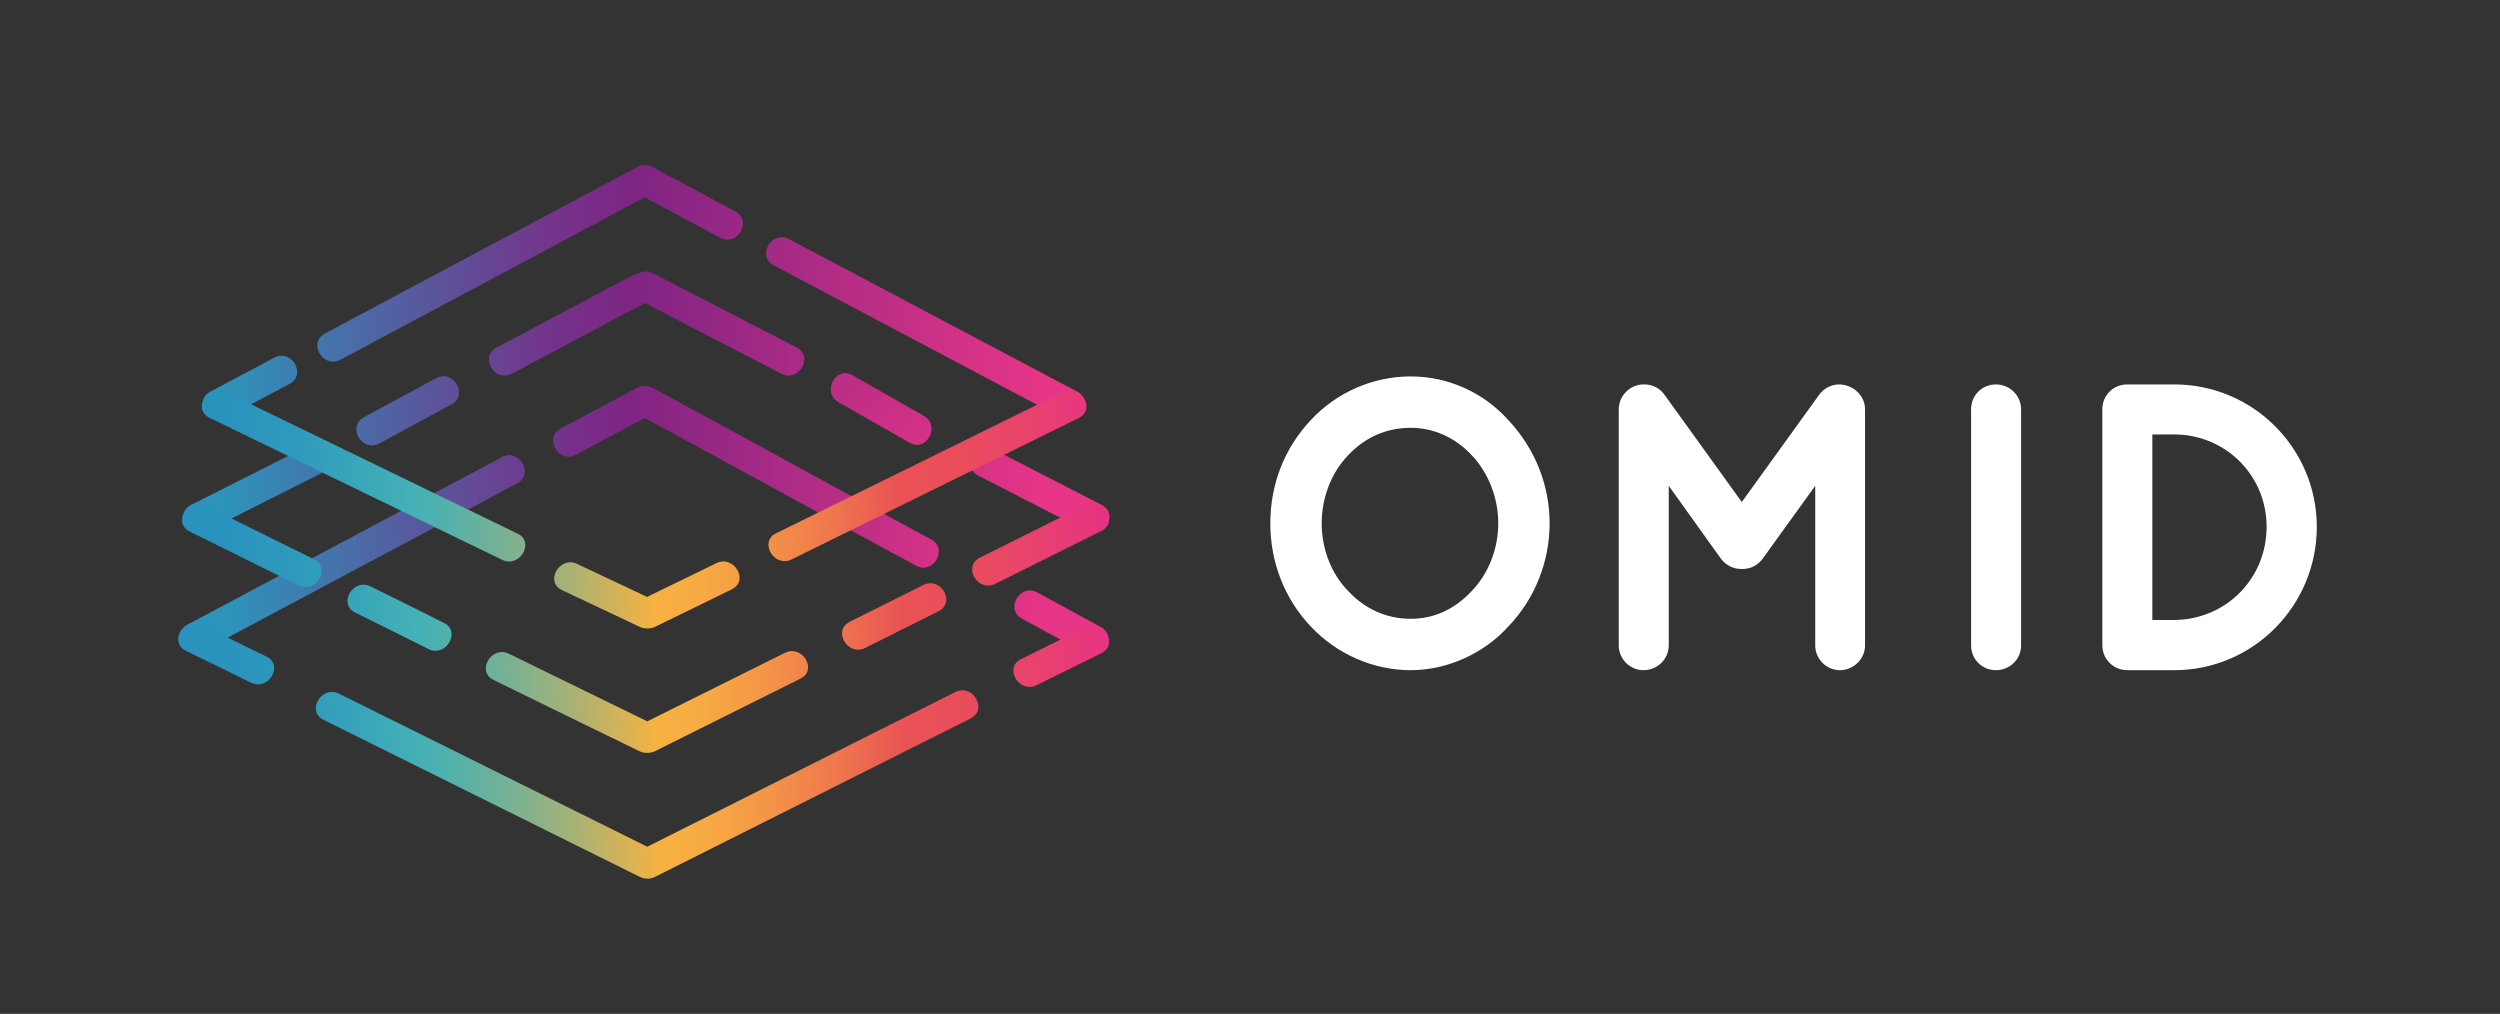
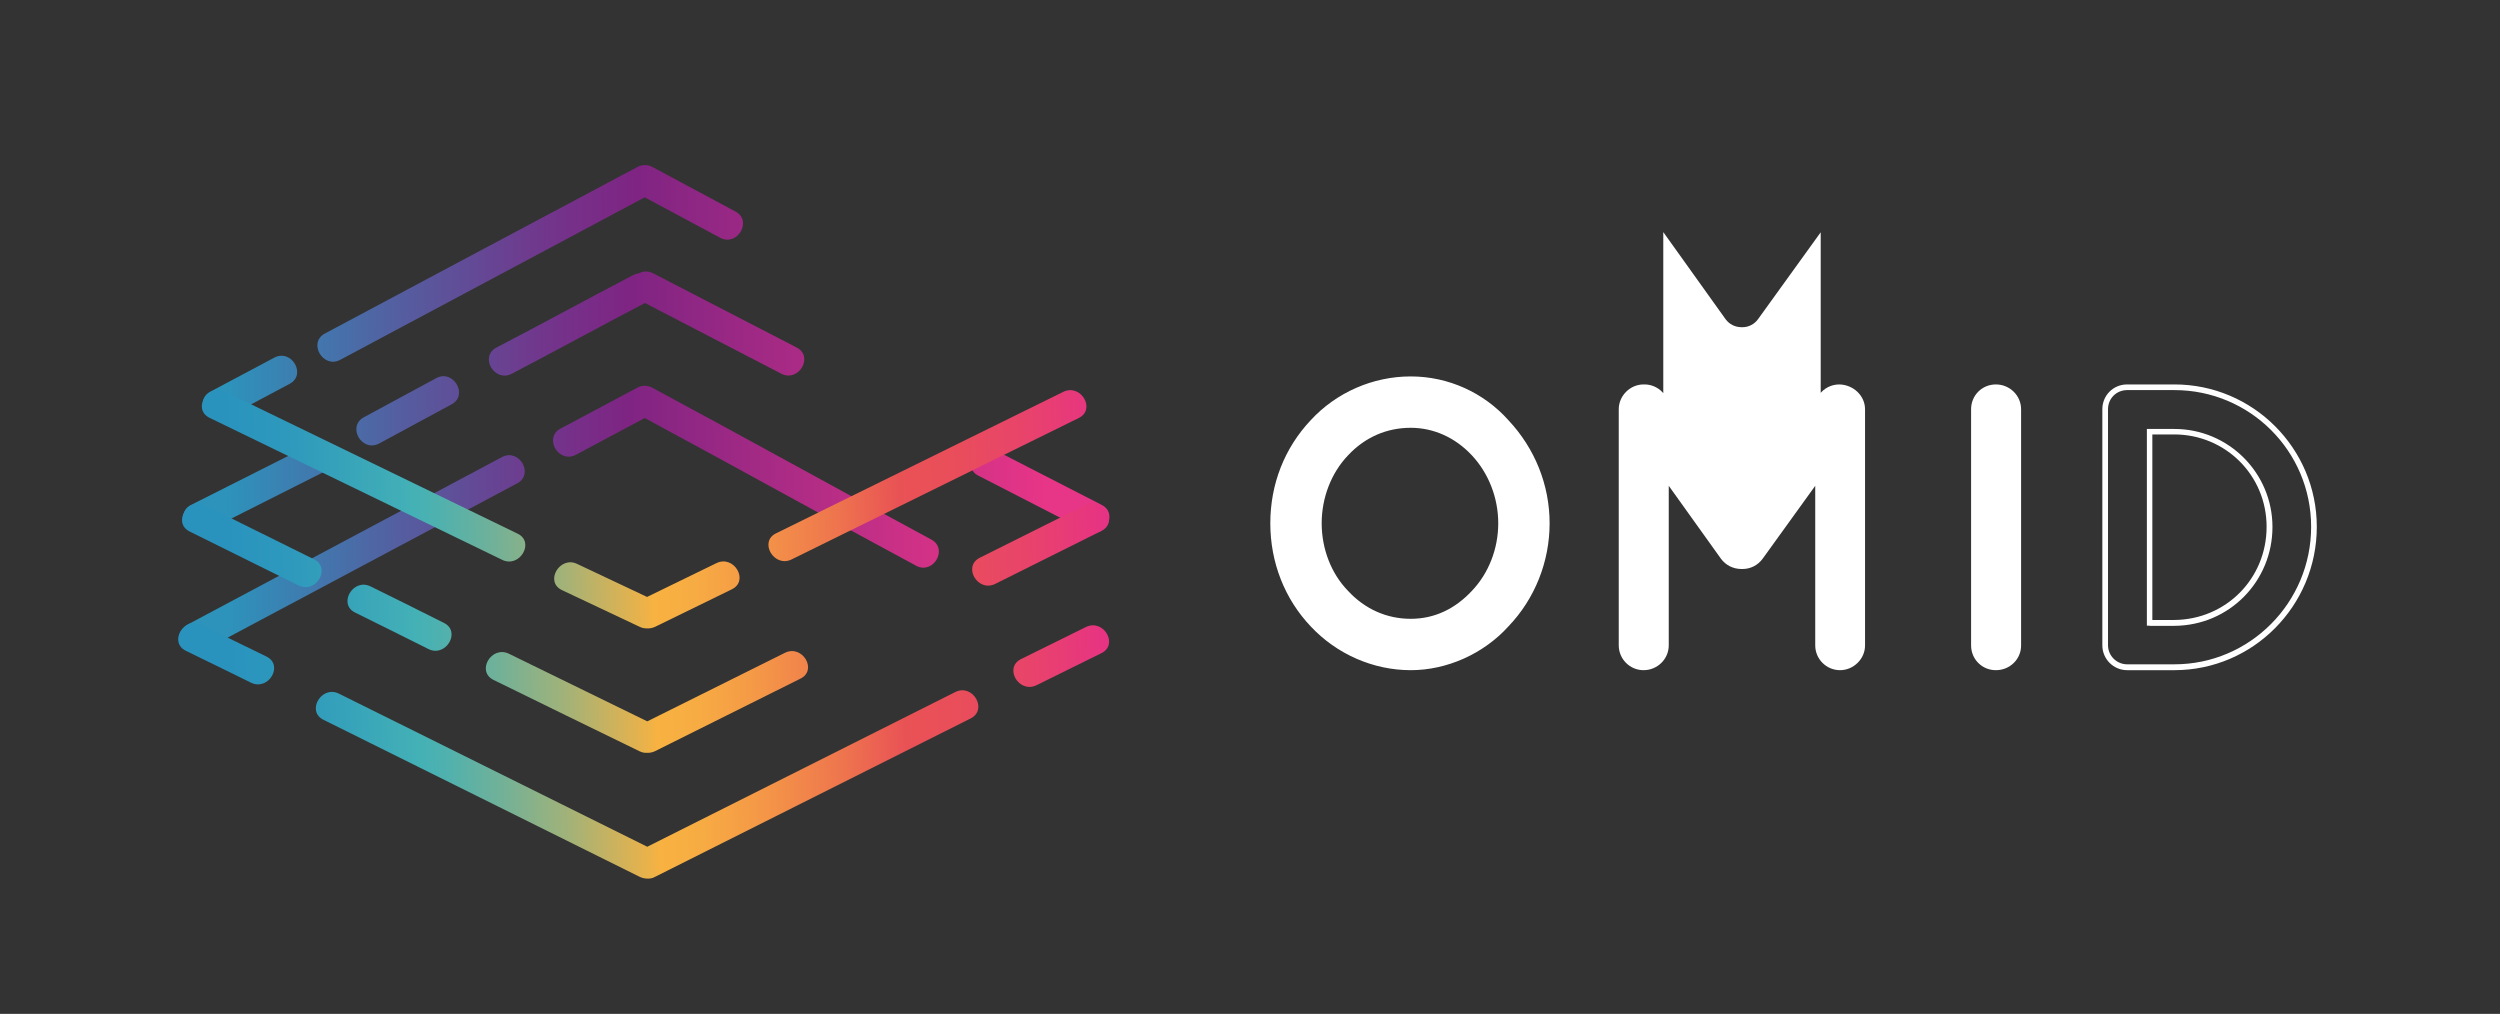
<svg xmlns="http://www.w3.org/2000/svg" id="a" data-name="Camada_1" width="1280" height="519.11" viewBox="0 0 1280 519.11">
  <rect x="0" y="0" width="1280" height="519.11" fill="#333333" stroke="none" />
  <defs>
    <style>
      .x {
        fill: url(#k);
      }

      .y {
        fill: url(#w);
      }

      .z {
        fill: url(#t);
      }

      .aa {
        fill: #fff;
      }

      .ab {
        fill: url(#c);
      }

      .ac {
        fill: url(#d);
      }

      .ad {
        fill: url(#l);
      }

      .ae {
        fill: url(#h);
      }

      .af {
        fill: url(#o);
      }

      .ag {
        fill: url(#j);
      }

      .ah {
        fill: url(#g);
      }

      .ai {
        fill: url(#q);
      }

      .aj {
        fill: url(#m);
      }

      .ak {
        fill: url(#e);
      }

      .al {
        fill: url(#i);
      }

      .am {
        fill: url(#f);
      }

      .an {
        fill: url(#v);
      }

      .ao {
        fill: url(#p);
      }

      .ap {
        fill: url(#b);
      }

      .aq {
        fill: url(#r);
      }

      .ar {
        fill: url(#n);
      }

      .as {
        fill: url(#u);
      }

      .at {
        fill: url(#s);
      }
    </style>
    <linearGradient id="b" data-name="Gradiente sem nome 23" x1="533.97" y1="248.8" x2="115.85" y2="247.51" gradientTransform="translate(0 497.78) scale(1 -1)" gradientUnits="userSpaceOnUse">
      <stop offset="0" stop-color="#e73587" />
      <stop offset=".5" stop-color="#7f2483" />
      <stop offset=".6" stop-color="#73348b" />
      <stop offset=".79" stop-color="#545ea0" />
      <stop offset="1" stop-color="#2d93bb" />
    </linearGradient>
    <linearGradient id="c" data-name="Gradiente sem nome 24" x1="534.8" y1="215.4" x2="116.69" y2="214.11" gradientTransform="translate(0 497.78) scale(1 -1)" gradientUnits="userSpaceOnUse">
      <stop offset="0" stop-color="#e73587" />
      <stop offset=".5" stop-color="#7f2483" />
      <stop offset=".6" stop-color="#73348b" />
      <stop offset=".79" stop-color="#545ea0" />
      <stop offset="1" stop-color="#2d93bb" />
    </linearGradient>
    <linearGradient id="d" data-name="Gradiente sem nome 25" x1="534.57" y1="288.41" x2="116.46" y2="287.12" gradientTransform="translate(0 497.78) scale(1 -1)" gradientUnits="userSpaceOnUse">
      <stop offset="0" stop-color="#e73587" />
      <stop offset=".5" stop-color="#7f2483" />
      <stop offset=".6" stop-color="#73348b" />
      <stop offset=".79" stop-color="#545ea0" />
      <stop offset="1" stop-color="#2d93bb" />
    </linearGradient>
    <linearGradient id="e" data-name="Gradiente sem nome 26" x1="534.34" y1="363.75" x2="116.22" y2="362.45" gradientTransform="translate(0 497.78) scale(1 -1)" gradientUnits="userSpaceOnUse">
      <stop offset="0" stop-color="#e73587" />
      <stop offset=".5" stop-color="#7f2483" />
      <stop offset=".6" stop-color="#73348b" />
      <stop offset=".79" stop-color="#545ea0" />
      <stop offset="1" stop-color="#2d93bb" />
    </linearGradient>
    <linearGradient id="f" data-name="Gradiente sem nome 27" x1="534.23" y1="300.46" x2="116.12" y2="299.17" gradientTransform="translate(0 497.78) scale(1 -1)" gradientUnits="userSpaceOnUse">
      <stop offset="0" stop-color="#e73587" />
      <stop offset=".5" stop-color="#7f2483" />
      <stop offset=".6" stop-color="#73348b" />
      <stop offset=".79" stop-color="#545ea0" />
      <stop offset="1" stop-color="#2d93bb" />
    </linearGradient>
    <linearGradient id="g" data-name="Gradiente sem nome 28" x1="534.44" y1="329.74" x2="116.33" y2="328.45" gradientTransform="translate(0 497.78) scale(1 -1)" gradientUnits="userSpaceOnUse">
      <stop offset="0" stop-color="#e73587" />
      <stop offset=".5" stop-color="#7f2483" />
      <stop offset=".6" stop-color="#73348b" />
      <stop offset=".79" stop-color="#545ea0" />
      <stop offset="1" stop-color="#2d93bb" />
    </linearGradient>
    <linearGradient id="h" data-name="Gradiente sem nome 29" x1="531.69" y1="332.61" x2="115" y2="331.31" gradientTransform="translate(0 497.78) scale(1 -1)" gradientUnits="userSpaceOnUse">
      <stop offset="0" stop-color="#e73587" />
      <stop offset=".5" stop-color="#7f2483" />
      <stop offset=".6" stop-color="#73348b" />
      <stop offset=".79" stop-color="#545ea0" />
      <stop offset="1" stop-color="#2d93bb" />
    </linearGradient>
    <linearGradient id="i" data-name="Gradiente sem nome 30" x1="513.55" y1="253.99" x2="130.57" y2="252.8" gradientTransform="translate(0 497.78) scale(1 -1)" gradientUnits="userSpaceOnUse">
      <stop offset="0" stop-color="#e73587" />
      <stop offset=".5" stop-color="#7f2483" />
      <stop offset=".6" stop-color="#73348b" />
      <stop offset=".79" stop-color="#545ea0" />
      <stop offset="1" stop-color="#2d93bb" />
    </linearGradient>
    <linearGradient id="j" data-name="Gradiente sem nome 31" x1="535.7" y1="178.83" x2="117.59" y2="177.54" gradientTransform="translate(0 497.78) scale(1 -1)" gradientUnits="userSpaceOnUse">
      <stop offset="0" stop-color="#e73587" />
      <stop offset=".5" stop-color="#7f2483" />
      <stop offset=".6" stop-color="#73348b" />
      <stop offset=".79" stop-color="#545ea0" />
      <stop offset="1" stop-color="#2d93bb" />
    </linearGradient>
    <linearGradient id="k" data-name="Gradiente sem nome 32" x1="534.93" y1="246.71" x2="116.82" y2="245.41" gradientTransform="translate(0 497.78) scale(1 -1)" gradientUnits="userSpaceOnUse">
      <stop offset="0" stop-color="#e73587" />
      <stop offset=".5" stop-color="#7f2483" />
      <stop offset=".6" stop-color="#73348b" />
      <stop offset=".79" stop-color="#545ea0" />
      <stop offset="1" stop-color="#2d93bb" />
    </linearGradient>
    <linearGradient id="l" data-name="Gradiente sem nome 33" x1="-142.31" y1="835.29" x2="-560.42" y2="833.99" gradientTransform="translate(-147.89 826.76) rotate(58.02) scale(1 -1)" gradientUnits="userSpaceOnUse">
      <stop offset="0" stop-color="#e73587" />
      <stop offset=".5" stop-color="#7f2483" />
      <stop offset=".6" stop-color="#73348b" />
      <stop offset=".79" stop-color="#545ea0" />
      <stop offset="1" stop-color="#2d93bb" />
    </linearGradient>
    <linearGradient id="m" data-name="Gradiente sem nome 34" x1="115.48" y1="252.38" x2="568.6" y2="264.05" gradientTransform="translate(0 497.78) scale(1 -1)" gradientUnits="userSpaceOnUse">
      <stop offset="0" stop-color="#2993be" />
      <stop offset=".08" stop-color="#2f9abc" />
      <stop offset=".19" stop-color="#40adb7" />
      <stop offset=".21" stop-color="#43b1b6" />
      <stop offset=".24" stop-color="#4fb1ae" />
      <stop offset=".3" stop-color="#70b199" />
      <stop offset=".38" stop-color="#a4b277" />
      <stop offset=".47" stop-color="#edb248" />
      <stop offset=".48" stop-color="#f8b241" />
      <stop offset=".53" stop-color="#f7ab43" />
      <stop offset=".6" stop-color="#f49647" />
      <stop offset=".69" stop-color="#ee744e" />
      <stop offset=".76" stop-color="#e95255" />
      <stop offset=".82" stop-color="#e94e5a" />
      <stop offset=".9" stop-color="#e8446a" />
      <stop offset=".99" stop-color="#e73383" />
      <stop offset="1" stop-color="#e73185" />
    </linearGradient>
    <linearGradient id="n" data-name="Gradiente sem nome 35" x1="117.14" y1="187.94" x2="570.26" y2="199.61" gradientTransform="translate(0 497.78) scale(1 -1)" gradientUnits="userSpaceOnUse">
      <stop offset="0" stop-color="#2993be" />
      <stop offset=".08" stop-color="#2f9abc" />
      <stop offset=".19" stop-color="#40adb7" />
      <stop offset=".21" stop-color="#43b1b6" />
      <stop offset=".24" stop-color="#4fb1ae" />
      <stop offset=".3" stop-color="#70b199" />
      <stop offset=".38" stop-color="#a4b277" />
      <stop offset=".47" stop-color="#edb248" />
      <stop offset=".48" stop-color="#f8b241" />
      <stop offset=".53" stop-color="#f7ab43" />
      <stop offset=".6" stop-color="#f49647" />
      <stop offset=".69" stop-color="#ee744e" />
      <stop offset=".76" stop-color="#e95255" />
      <stop offset=".82" stop-color="#e94e5a" />
      <stop offset=".9" stop-color="#e8446a" />
      <stop offset=".99" stop-color="#e73383" />
      <stop offset="1" stop-color="#e73185" />
    </linearGradient>
    <linearGradient id="o" data-name="Gradiente sem nome 36" x1="116.36" y1="218.2" x2="569.48" y2="229.87" gradientTransform="translate(0 497.78) scale(1 -1)" gradientUnits="userSpaceOnUse">
      <stop offset="0" stop-color="#2993be" />
      <stop offset=".08" stop-color="#2f9abc" />
      <stop offset=".19" stop-color="#40adb7" />
      <stop offset=".21" stop-color="#43b1b6" />
      <stop offset=".24" stop-color="#4fb1ae" />
      <stop offset=".3" stop-color="#70b199" />
      <stop offset=".38" stop-color="#a4b277" />
      <stop offset=".47" stop-color="#edb248" />
      <stop offset=".48" stop-color="#f8b241" />
      <stop offset=".53" stop-color="#f7ab43" />
      <stop offset=".6" stop-color="#f49647" />
      <stop offset=".69" stop-color="#ee744e" />
      <stop offset=".76" stop-color="#e95255" />
      <stop offset=".82" stop-color="#e94e5a" />
      <stop offset=".9" stop-color="#e8446a" />
      <stop offset=".99" stop-color="#e73383" />
      <stop offset="1" stop-color="#e73185" />
    </linearGradient>
    <linearGradient id="p" data-name="Gradiente sem nome 37" x1="117.36" y1="179.25" x2="570.48" y2="190.92" gradientTransform="translate(0 497.78) scale(1 -1)" gradientUnits="userSpaceOnUse">
      <stop offset="0" stop-color="#2993be" />
      <stop offset=".08" stop-color="#2f9abc" />
      <stop offset=".19" stop-color="#40adb7" />
      <stop offset=".21" stop-color="#43b1b6" />
      <stop offset=".24" stop-color="#4fb1ae" />
      <stop offset=".3" stop-color="#70b199" />
      <stop offset=".38" stop-color="#a4b277" />
      <stop offset=".47" stop-color="#edb248" />
      <stop offset=".48" stop-color="#f8b241" />
      <stop offset=".53" stop-color="#f7ab43" />
      <stop offset=".6" stop-color="#f49647" />
      <stop offset=".69" stop-color="#ee744e" />
      <stop offset=".76" stop-color="#e95255" />
      <stop offset=".82" stop-color="#e94e5a" />
      <stop offset=".9" stop-color="#e8446a" />
      <stop offset=".99" stop-color="#e73383" />
      <stop offset="1" stop-color="#e73185" />
    </linearGradient>
    <linearGradient id="q" data-name="Gradiente sem nome 38" x1="117.78" y1="163.15" x2="570.9" y2="174.81" gradientTransform="translate(0 497.78) scale(1 -1)" gradientUnits="userSpaceOnUse">
      <stop offset="0" stop-color="#2993be" />
      <stop offset=".08" stop-color="#2f9abc" />
      <stop offset=".19" stop-color="#40adb7" />
      <stop offset=".21" stop-color="#43b1b6" />
      <stop offset=".24" stop-color="#4fb1ae" />
      <stop offset=".3" stop-color="#70b199" />
      <stop offset=".38" stop-color="#a4b277" />
      <stop offset=".47" stop-color="#edb248" />
      <stop offset=".48" stop-color="#f8b241" />
      <stop offset=".53" stop-color="#f7ab43" />
      <stop offset=".6" stop-color="#f49647" />
      <stop offset=".69" stop-color="#ee744e" />
      <stop offset=".76" stop-color="#e95255" />
      <stop offset=".82" stop-color="#e94e5a" />
      <stop offset=".9" stop-color="#e8446a" />
      <stop offset=".99" stop-color="#e73383" />
      <stop offset="1" stop-color="#e73185" />
    </linearGradient>
    <linearGradient id="r" data-name="Gradiente sem nome 39" x1="115.62" y1="245" x2="568.74" y2="256.66" gradientTransform="translate(0 497.78) scale(1 -1)" gradientUnits="userSpaceOnUse">
      <stop offset="0" stop-color="#2993be" />
      <stop offset=".08" stop-color="#2f9abc" />
      <stop offset=".19" stop-color="#40adb7" />
      <stop offset=".21" stop-color="#43b1b6" />
      <stop offset=".24" stop-color="#4fb1ae" />
      <stop offset=".3" stop-color="#70b199" />
      <stop offset=".38" stop-color="#a4b277" />
      <stop offset=".47" stop-color="#edb248" />
      <stop offset=".48" stop-color="#f8b241" />
      <stop offset=".53" stop-color="#f7ab43" />
      <stop offset=".6" stop-color="#f49647" />
      <stop offset=".69" stop-color="#ee744e" />
      <stop offset=".76" stop-color="#e95255" />
      <stop offset=".82" stop-color="#e94e5a" />
      <stop offset=".9" stop-color="#e8446a" />
      <stop offset=".99" stop-color="#e73383" />
      <stop offset="1" stop-color="#e73185" />
    </linearGradient>
    <linearGradient id="s" data-name="Gradiente sem nome 40" x1="118.54" y1="133.59" x2="571.66" y2="145.26" gradientTransform="translate(0 497.78) scale(1 -1)" gradientUnits="userSpaceOnUse">
      <stop offset="0" stop-color="#2993be" />
      <stop offset=".08" stop-color="#2f9abc" />
      <stop offset=".19" stop-color="#40adb7" />
      <stop offset=".21" stop-color="#43b1b6" />
      <stop offset=".24" stop-color="#4fb1ae" />
      <stop offset=".3" stop-color="#70b199" />
      <stop offset=".38" stop-color="#a4b277" />
      <stop offset=".47" stop-color="#edb248" />
      <stop offset=".48" stop-color="#f8b241" />
      <stop offset=".53" stop-color="#f7ab43" />
      <stop offset=".6" stop-color="#f49647" />
      <stop offset=".69" stop-color="#ee744e" />
      <stop offset=".76" stop-color="#e95255" />
      <stop offset=".82" stop-color="#e94e5a" />
      <stop offset=".9" stop-color="#e8446a" />
      <stop offset=".99" stop-color="#e73383" />
      <stop offset="1" stop-color="#e73185" />
    </linearGradient>
    <linearGradient id="t" data-name="Gradiente sem nome 41" x1="116.61" y1="208.38" x2="569.73" y2="220.05" gradientTransform="translate(0 497.78) scale(1 -1)" gradientUnits="userSpaceOnUse">
      <stop offset="0" stop-color="#2993be" />
      <stop offset=".08" stop-color="#2f9abc" />
      <stop offset=".19" stop-color="#40adb7" />
      <stop offset=".21" stop-color="#43b1b6" />
      <stop offset=".24" stop-color="#4fb1ae" />
      <stop offset=".3" stop-color="#70b199" />
      <stop offset=".38" stop-color="#a4b277" />
      <stop offset=".47" stop-color="#edb248" />
      <stop offset=".48" stop-color="#f8b241" />
      <stop offset=".53" stop-color="#f7ab43" />
      <stop offset=".6" stop-color="#f49647" />
      <stop offset=".69" stop-color="#ee744e" />
      <stop offset=".76" stop-color="#e95255" />
      <stop offset=".82" stop-color="#e94e5a" />
      <stop offset=".9" stop-color="#e8446a" />
      <stop offset=".99" stop-color="#e73383" />
      <stop offset="1" stop-color="#e73185" />
    </linearGradient>
    <linearGradient id="u" data-name="Gradiente sem nome 42" x1="117.51" y1="173.38" x2="570.63" y2="185.05" gradientTransform="translate(0 497.78) scale(1 -1)" gradientUnits="userSpaceOnUse">
      <stop offset="0" stop-color="#2993be" />
      <stop offset=".08" stop-color="#2f9abc" />
      <stop offset=".19" stop-color="#40adb7" />
      <stop offset=".21" stop-color="#43b1b6" />
      <stop offset=".24" stop-color="#4fb1ae" />
      <stop offset=".3" stop-color="#70b199" />
      <stop offset=".38" stop-color="#a4b277" />
      <stop offset=".47" stop-color="#edb248" />
      <stop offset=".48" stop-color="#f8b241" />
      <stop offset=".53" stop-color="#f7ab43" />
      <stop offset=".6" stop-color="#f49647" />
      <stop offset=".69" stop-color="#ee744e" />
      <stop offset=".76" stop-color="#e95255" />
      <stop offset=".82" stop-color="#e94e5a" />
      <stop offset=".9" stop-color="#e8446a" />
      <stop offset=".99" stop-color="#e73383" />
      <stop offset="1" stop-color="#e73185" />
    </linearGradient>
    <linearGradient id="v" data-name="Gradiente sem nome 43" x1="119.6" y1="92.34" x2="572.72" y2="104.01" gradientTransform="translate(0 497.78) scale(1 -1)" gradientUnits="userSpaceOnUse">
      <stop offset="0" stop-color="#2993be" />
      <stop offset=".08" stop-color="#2f9abc" />
      <stop offset=".19" stop-color="#40adb7" />
      <stop offset=".21" stop-color="#43b1b6" />
      <stop offset=".24" stop-color="#4fb1ae" />
      <stop offset=".3" stop-color="#70b199" />
      <stop offset=".38" stop-color="#a4b277" />
      <stop offset=".47" stop-color="#edb248" />
      <stop offset=".48" stop-color="#f8b241" />
      <stop offset=".53" stop-color="#f7ab43" />
      <stop offset=".6" stop-color="#f49647" />
      <stop offset=".69" stop-color="#ee744e" />
      <stop offset=".76" stop-color="#e95255" />
      <stop offset=".82" stop-color="#e94e5a" />
      <stop offset=".9" stop-color="#e8446a" />
      <stop offset=".99" stop-color="#e73383" />
      <stop offset="1" stop-color="#e73185" />
    </linearGradient>
    <linearGradient id="w" data-name="Gradiente sem nome 44" x1="118.09" y1="150.89" x2="571.21" y2="162.56" gradientTransform="translate(0 497.78) scale(1 -1)" gradientUnits="userSpaceOnUse">
      <stop offset="0" stop-color="#2993be" />
      <stop offset=".08" stop-color="#2f9abc" />
      <stop offset=".19" stop-color="#40adb7" />
      <stop offset=".21" stop-color="#43b1b6" />
      <stop offset=".24" stop-color="#4fb1ae" />
      <stop offset=".3" stop-color="#70b199" />
      <stop offset=".38" stop-color="#a4b277" />
      <stop offset=".47" stop-color="#edb248" />
      <stop offset=".48" stop-color="#f8b241" />
      <stop offset=".53" stop-color="#f7ab43" />
      <stop offset=".6" stop-color="#f49647" />
      <stop offset=".69" stop-color="#ee744e" />
      <stop offset=".76" stop-color="#e95255" />
      <stop offset=".82" stop-color="#e94e5a" />
      <stop offset=".9" stop-color="#e8446a" />
      <stop offset=".99" stop-color="#e73383" />
      <stop offset="1" stop-color="#e73185" />
    </linearGradient>
  </defs>
  <g>
    <g>
      <path class="aa" d="M771.3,216.13c12.7,13.5,20.7,31.5,20.7,51.8s-8,38.5-20.7,51.8c-12.1,13.3-30.1,21.9-48.9,21.9s-37.7-8.6-50.2-21.9c-12.7-13.3-20.3-31.5-20.3-51.8s7.6-38.3,20.3-51.8c12.5-13.5,30.5-21.9,50.2-21.9s36.8,8.4,48.9,21.9ZM768.6,267.93c0-13.9-5.5-26.8-13.9-35.8-8.6-9.2-20.1-14.5-32.4-14.5-13.1,0-24.6,5.3-33.2,14.5-8.6,9-13.9,21.9-13.9,35.8s5.3,26.8,13.9,35.6c8.6,9.2,20.1,14.7,33.2,14.7,12.3,0,23.8-5.5,32.4-14.7,8.4-8.8,13.9-21.7,13.9-35.6Z" />
      <path class="aa" d="M722.3,343.13c-19.2,0-37.9-8.2-51.2-22.4-13.3-14-20.7-32.7-20.7-52.8s7.3-38.6,20.7-52.8c13.1-14.2,31.8-22.4,51.2-22.4s37.5,8.4,50,22.4c13.6,14.5,21.1,33.2,21.1,52.8s-7.5,38.6-21.1,52.8c-12.7,14-31.4,22.4-50,22.4ZM722.3,195.63c-18.6,0-36.5,7.8-49.1,21.4-12.8,13.7-19.9,31.7-19.9,50.8s7.1,37.4,19.9,50.8c12.8,13.6,30.7,21.5,49.1,21.5s35.7-8,47.9-21.4c13.1-13.7,20.3-31.8,20.3-50.8s-7.2-36.9-20.3-50.8h0c-12-13.5-29.9-21.5-47.9-21.5ZM722.3,319.73c-13.1,0-25-5.3-34.2-15.2-9.1-9.3-14.3-22.7-14.3-36.6s5.2-27.3,14.3-36.8c9.2-9.8,21-15,34.2-15,12.5,0,24.4,5.3,33.4,15,9.1,9.8,14.3,23.2,14.3,36.8s-5.2,27.1-14.3,36.6c-9.1,9.8-21,15.2-33.4,15.2ZM722.3,219.03c-12.4,0-23.5,4.9-32.1,14.1-8.6,9-13.5,21.7-13.5,34.8s4.9,25.8,13.5,34.6c8.7,9.4,19.9,14.3,32.1,14.3s22.7-5.1,31.3-14.3c8.6-9,13.5-21.6,13.5-34.6s-4.9-25.6-13.5-34.8c-8.5-9.1-19.6-14.1-31.3-14.1Z" />
    </g>
    <g>
      <path class="aa" d="M953.5,209.53v120.8c0,6.1-5.3,11.3-11.5,11.3s-11.3-5.1-11.3-11.3v-86.2l-29.5,41c-2.3,3.1-5.5,4.7-9.2,4.7h-.4c-3.7,0-7.2-1.6-9.4-4.7l-29.3-41v86.2c0,6.1-5.1,11.3-11.5,11.3s-11.3-5.1-11.3-11.3v-120.8c0-6.1,5.1-11.3,11.3-11.3h.6c3.3,0,7,1.6,9,4.7l40.8,56.5,40.8-56.5c2.3-3.1,5.5-4.7,9.2-4.7h.2c6.2.3,11.5,5.2,11.5,11.3Z" />
-       <path class="aa" d="M942.1,343.13c-7,0-12.7-5.7-12.7-12.7v-81.7l-26.9,37.3c-2.5,3.4-6.2,5.3-10.4,5.3h-.4c-4.3,0-8.1-1.9-10.6-5.3l-26.7-37.3v81.7c0,7-5.8,12.7-12.9,12.7s-12.7-5.8-12.7-12.7v-120.9c0-6.9,5.8-12.7,12.7-12.7h.6c4,0,8,2.1,10.2,5.4l39.5,54.8,39.6-54.9c2.5-3.4,6.2-5.3,10.4-5.3,7.3.2,13.1,5.9,13.1,12.7v120.8c.1,6.9-5.8,12.8-12.8,12.8ZM932.2,239.73v90.7c0,5.4,4.4,9.8,9.8,9.8s10-4.5,10-9.8v-120.9c0-5.2-4.5-9.6-10.1-9.8-3.4,0-6.3,1.5-8.2,4.1l-41.9,58.1-41.8-58.1c-1.7-2.5-4.7-4.1-7.8-4.1h-.6c-5.3,0-9.8,4.5-9.8,9.8v120.8c0,5.3,4.5,9.8,9.8,9.8s10-4.4,10-9.8v-90.7l31.9,44.6c1.9,2.6,4.9,4.1,8.2,4.1h.4c3.2,0,6.1-1.5,8-4.1l32.1-44.5Z" />
+       <path class="aa" d="M942.1,343.13c-7,0-12.7-5.7-12.7-12.7v-81.7l-26.9,37.3c-2.5,3.4-6.2,5.3-10.4,5.3h-.4c-4.3,0-8.1-1.9-10.6-5.3l-26.7-37.3v81.7c0,7-5.8,12.7-12.9,12.7s-12.7-5.8-12.7-12.7v-120.9c0-6.9,5.8-12.7,12.7-12.7h.6c4,0,8,2.1,10.2,5.4l39.5,54.8,39.6-54.9c2.5-3.4,6.2-5.3,10.4-5.3,7.3.2,13.1,5.9,13.1,12.7v120.8c.1,6.9-5.8,12.8-12.8,12.8ZM932.2,239.73v90.7c0,5.4,4.4,9.8,9.8,9.8s10-4.5,10-9.8v-120.9c0-5.2-4.5-9.6-10.1-9.8-3.4,0-6.3,1.5-8.2,4.1l-41.9,58.1-41.8-58.1c-1.7-2.5-4.7-4.1-7.8-4.1h-.6c-5.3,0-9.8,4.5-9.8,9.8c0,5.3,4.5,9.8,9.8,9.8s10-4.4,10-9.8v-90.7l31.9,44.6c1.9,2.6,4.9,4.1,8.2,4.1h.4c3.2,0,6.1-1.5,8-4.1l32.1-44.5Z" />
    </g>
    <g>
      <path class="aa" d="M1010.7,209.53c0-6.3,4.9-11.3,11.3-11.3s11.5,4.9,11.5,11.3v120.8c0,6.3-5.3,11.3-11.5,11.3s-11.3-4.9-11.3-11.3v-120.8Z" />
      <path class="aa" d="M1021.9,343.13c-7.1,0-12.7-5.6-12.7-12.7v-120.9c0-7.1,5.6-12.7,12.7-12.7s12.9,5.7,12.9,12.7v120.8c.1,7.1-5.7,12.8-12.9,12.8ZM1021.9,199.73c-5.5,0-9.8,4.3-9.8,9.8v120.8c0,5.5,4.3,9.8,9.8,9.8s10-4.4,10-9.8v-120.8c.1-5.4-4.4-9.8-10-9.8Z" />
    </g>
    <g>
-       <path class="aa" d="M1077.8,330.43v-120.9c0-6.3,4.9-11.3,11.3-11.3h24.2c39.5,0,71.5,32.2,71.5,71.5s-31.9,71.9-71.5,71.9h-24.2c-6.3,0-11.3-5.1-11.3-11.2ZM1100.6,318.93h12.7c27-.2,48.7-21.9,48.7-49.1s-21.7-48.7-48.7-48.7h-12.7v97.8Z" />
      <path class="aa" d="M1113.3,343.13h-24.2c-7,0-12.7-5.7-12.7-12.7v-120.9c0-7.1,5.6-12.7,12.7-12.7h24.2c40.2,0,72.9,32.7,72.9,72.9,0,40.5-32.7,73.4-72.9,73.4ZM1089.1,199.73c-5.5,0-9.8,4.3-9.8,9.8v120.8c0,5.4,4.4,9.8,9.8,9.8h24.2c38.6,0,70-31.6,70-70.4s-31.4-70-70-70h-24.2ZM1100.6,320.33h-1.4v-100.7h14.1c27.7,0,50.2,22.5,50.2,50.2s-22,50.4-50.2,50.6h-12.7v-.1ZM1102,317.43h11.2c26.5-.2,47.3-21.2,47.3-47.7s-21.2-47.3-47.3-47.3h-11.2v95Z" />
    </g>
  </g>
  <g>
    <g>
      <path class="ap" d="M105.7,271.93c19.9-10,39.8-20.1,59.7-30.1,8.9-4.5,1.1-17.9-7.9-13.4-19.9,10-39.8,20.1-59.7,30.1-8.9,4.5-1,17.9,7.9,13.4Z" />
      <path class="ab" d="M257,234.03c-53.4,28.5-106.9,57-160.3,85.4-8.8,4.7-1,18.1,7.9,13.4,53.4-28.5,106.9-57,160.3-85.4,8.7-4.7.9-18.1-7.9-13.4Z" />
      <path class="ac" d="M223.3,193.63c-12.3,6.7-24.6,13.3-37,20-8.8,4.8-1,18.2,7.9,13.4,12.3-6.7,24.6-13.3,37-20,8.8-4.7.9-18.2-7.9-13.4Z" />
      <path class="ak" d="M174.2,184.23c52-27.7,104-55.5,155.9-83.2,12.9,6.9,25.7,13.8,38.6,20.7,8.8,4.7,16.7-8.7,7.9-13.4-14.2-7.6-28.3-15.2-42.5-22.8-1.4-.8-2.8-1-4-1s-2.5.3-3.8,1c-53.3,28.3-106.6,56.8-159.9,85.2-8.9,4.7-1,18.2,7.8,13.5Z" />
      <path class="am" d="M115.6,213.93c10.9-5.8,21.8-11.6,32.7-17.4,8.8-4.7,1-18.1-7.9-13.4-10.9,5.8-21.8,11.6-32.7,17.4-8.8,4.7-.9,18.1,7.9,13.4Z" />
-       <path class="ah" d="M396.1,135.83c49.2,26,98.4,52.1,147.5,78.1,8.8,4.7,16.7-8.7,7.9-13.4-49.2-26-98.4-52.1-147.5-78.1-8.9-4.7-16.8,8.7-7.9,13.4Z" />
      <path class="ae" d="M334.4,139.93c-2.8-1.4-5.4-1.1-7.5.1-1,.1-1.9.4-2.9.9-22.7,11.9-47.1,25.2-69.8,37-8.9,4.7-1,18.1,7.9,13.4,22.1-11.6,46-24.6,68.1-36.2,24.1,12.5,45.8,23.7,69.8,36.2,8.9,4.6,16.8-8.8,7.9-13.4-25.3-13.1-48.2-24.9-73.5-38Z" />
      <path class="al" d="M476.8,276.23c-53.6-28.9-89.1-48.8-142.8-77.7-1.4-.8-2.8-1-4.1-1-1.2,0-2.4.3-3.7,1-13.1,7-26.1,13.9-39.2,20.9-8.8,4.7-1,18.1,7.9,13.4,11.7-6.3,23.5-12.5,35.2-18.8,52.3,28.2,86.5,47.4,138.9,75.6,8.8,4.8,16.7-8.6,7.8-13.4Z" />
-       <path class="ag" d="M563.6,321.03c-10.8-5.9-21.7-11.8-32.5-17.7-8.8-4.8-16.7,8.6-7.9,13.4,10.8,5.9,21.7,11.8,32.5,17.7,8.8,4.8,16.7-8.6,7.9-13.4Z" />
      <path class="x" d="M564.1,258.53c-18.4-9.5-36.9-18.9-55.3-28.4-8.9-4.6-16.8,8.9-7.9,13.4,18.4,9.5,36.9,18.9,55.3,28.4,9,4.6,16.8-8.8,7.9-13.4Z" />
-       <path class="ad" d="M473,212.93c-12.2-6.9-24.3-13.9-36.5-20.8-8.7-5-15.9,8.8-7.2,13.8,12.2,6.9,24.3,13.9,36.5,20.8,8.7,4.9,15.9-8.8,7.2-13.8Z" />
    </g>
    <g>
      <path class="aj" d="M107.3,213.93c49.9,24.2,99.8,48.4,149.8,72.7,9,4.4,16.9-9.1,7.9-13.4-49.9-24.2-99.8-48.4-149.8-72.7-9-4.4-16.9,9-7.9,13.4Z" />
      <path class="ar" d="M287.7,302.13c13.3,6.3,26.5,12.5,39.8,18.8,1.2.6,2.4.8,3.6.8,1.4.1,2.8-.1,4.3-.8,13.1-6.4,26.2-12.8,39.3-19.2,9-4.4,1.1-17.8-7.9-13.4-11.8,5.8-23.7,11.5-35.5,17.3-11.9-5.6-23.9-11.3-35.8-16.9-8.9-4.3-16.8,9.1-7.8,13.4Z" />
      <path class="af" d="M160.7,286.33c-18.6-9.2-37.1-18.4-55.7-27.6-8.9-4.4-16.8,9-7.9,13.4,18.6,9.2,37.1,18.4,55.7,27.6,9,4.5,16.9-9,7.9-13.4Z" />
      <path class="ao" d="M189.7,300.23c-8.9-4.4-16.8,9-7.9,13.4,12.5,6.2,25.1,12.4,37.6,18.7,8.9,4.4,16.8-9,7.9-13.4-12.5-6.3-25-12.5-37.6-18.7Z" />
      <path class="ai" d="M136.4,336.13c-11.1-5.4-22.2-10.8-33.3-16.3-9-4.4-16.9,9-7.9,13.4,11.1,5.4,22.2,10.8,33.3,16.3,9,4.4,16.9-9,7.9-13.4Z" />
      <path class="aq" d="M405.3,286.43c49-24.1,98-48.3,147-72.4,9-4.4,1.1-17.8-7.9-13.4-49,24.1-98,48.3-147,72.4-9,4.3-1.1,17.8,7.9,13.4Z" />
      <path class="at" d="M401.9,334.23c-23.5,11.7-47,23.4-70.5,35.1-23.6-11.5-47.2-23.1-70.8-34.6-9-4.4-16.9,9-7.9,13.4,24.9,12.2,49.8,24.4,74.7,36.5,1.3.6,2.5.9,3.7.8,1.3.1,2.7-.1,4.2-.8,24.8-12.4,49.6-24.7,74.4-37.1,9.1-4.3,1.2-17.7-7.8-13.3Z" />
      <path class="z" d="M556,258.43c-18.1,9-36.2,18.1-54.3,27.1-9,4.5-1.1,17.9,7.9,13.4,18.1-9,36.2-18.1,54.3-27.1,9-4.5,1.1-17.9-7.9-13.4Z" />
-       <path class="as" d="M472.7,299.53c-12.5,6.3-25.1,12.5-37.6,18.8-9,4.5-1.1,17.9,7.9,13.4,12.5-6.3,25.1-12.5,37.6-18.8,8.9-4.5,1.1-17.9-7.9-13.4Z" />
      <path class="an" d="M489.1,354.33c-52.6,26.4-105.1,52.8-157.7,79.2-52.6-26.1-105.3-52.3-157.9-78.4-8.9-4.4-16.8,9-7.9,13.4,54,26.8,107.9,53.6,161.9,80.4,1.3.6,2.6.9,3.8.9,1.3.1,2.7-.1,4.1-.9,53.9-27,107.7-54.1,161.6-81.1,8.9-4.5,1.1-18-7.9-13.5Z" />
      <path class="y" d="M556,321.03c-11.1,5.5-22.1,10.9-33.2,16.4-9,4.4-1.1,17.8,7.9,13.4,11.1-5.5,22.1-10.9,33.2-16.4,9-4.4,1.1-17.8-7.9-13.4Z" />
    </g>
  </g>
</svg>